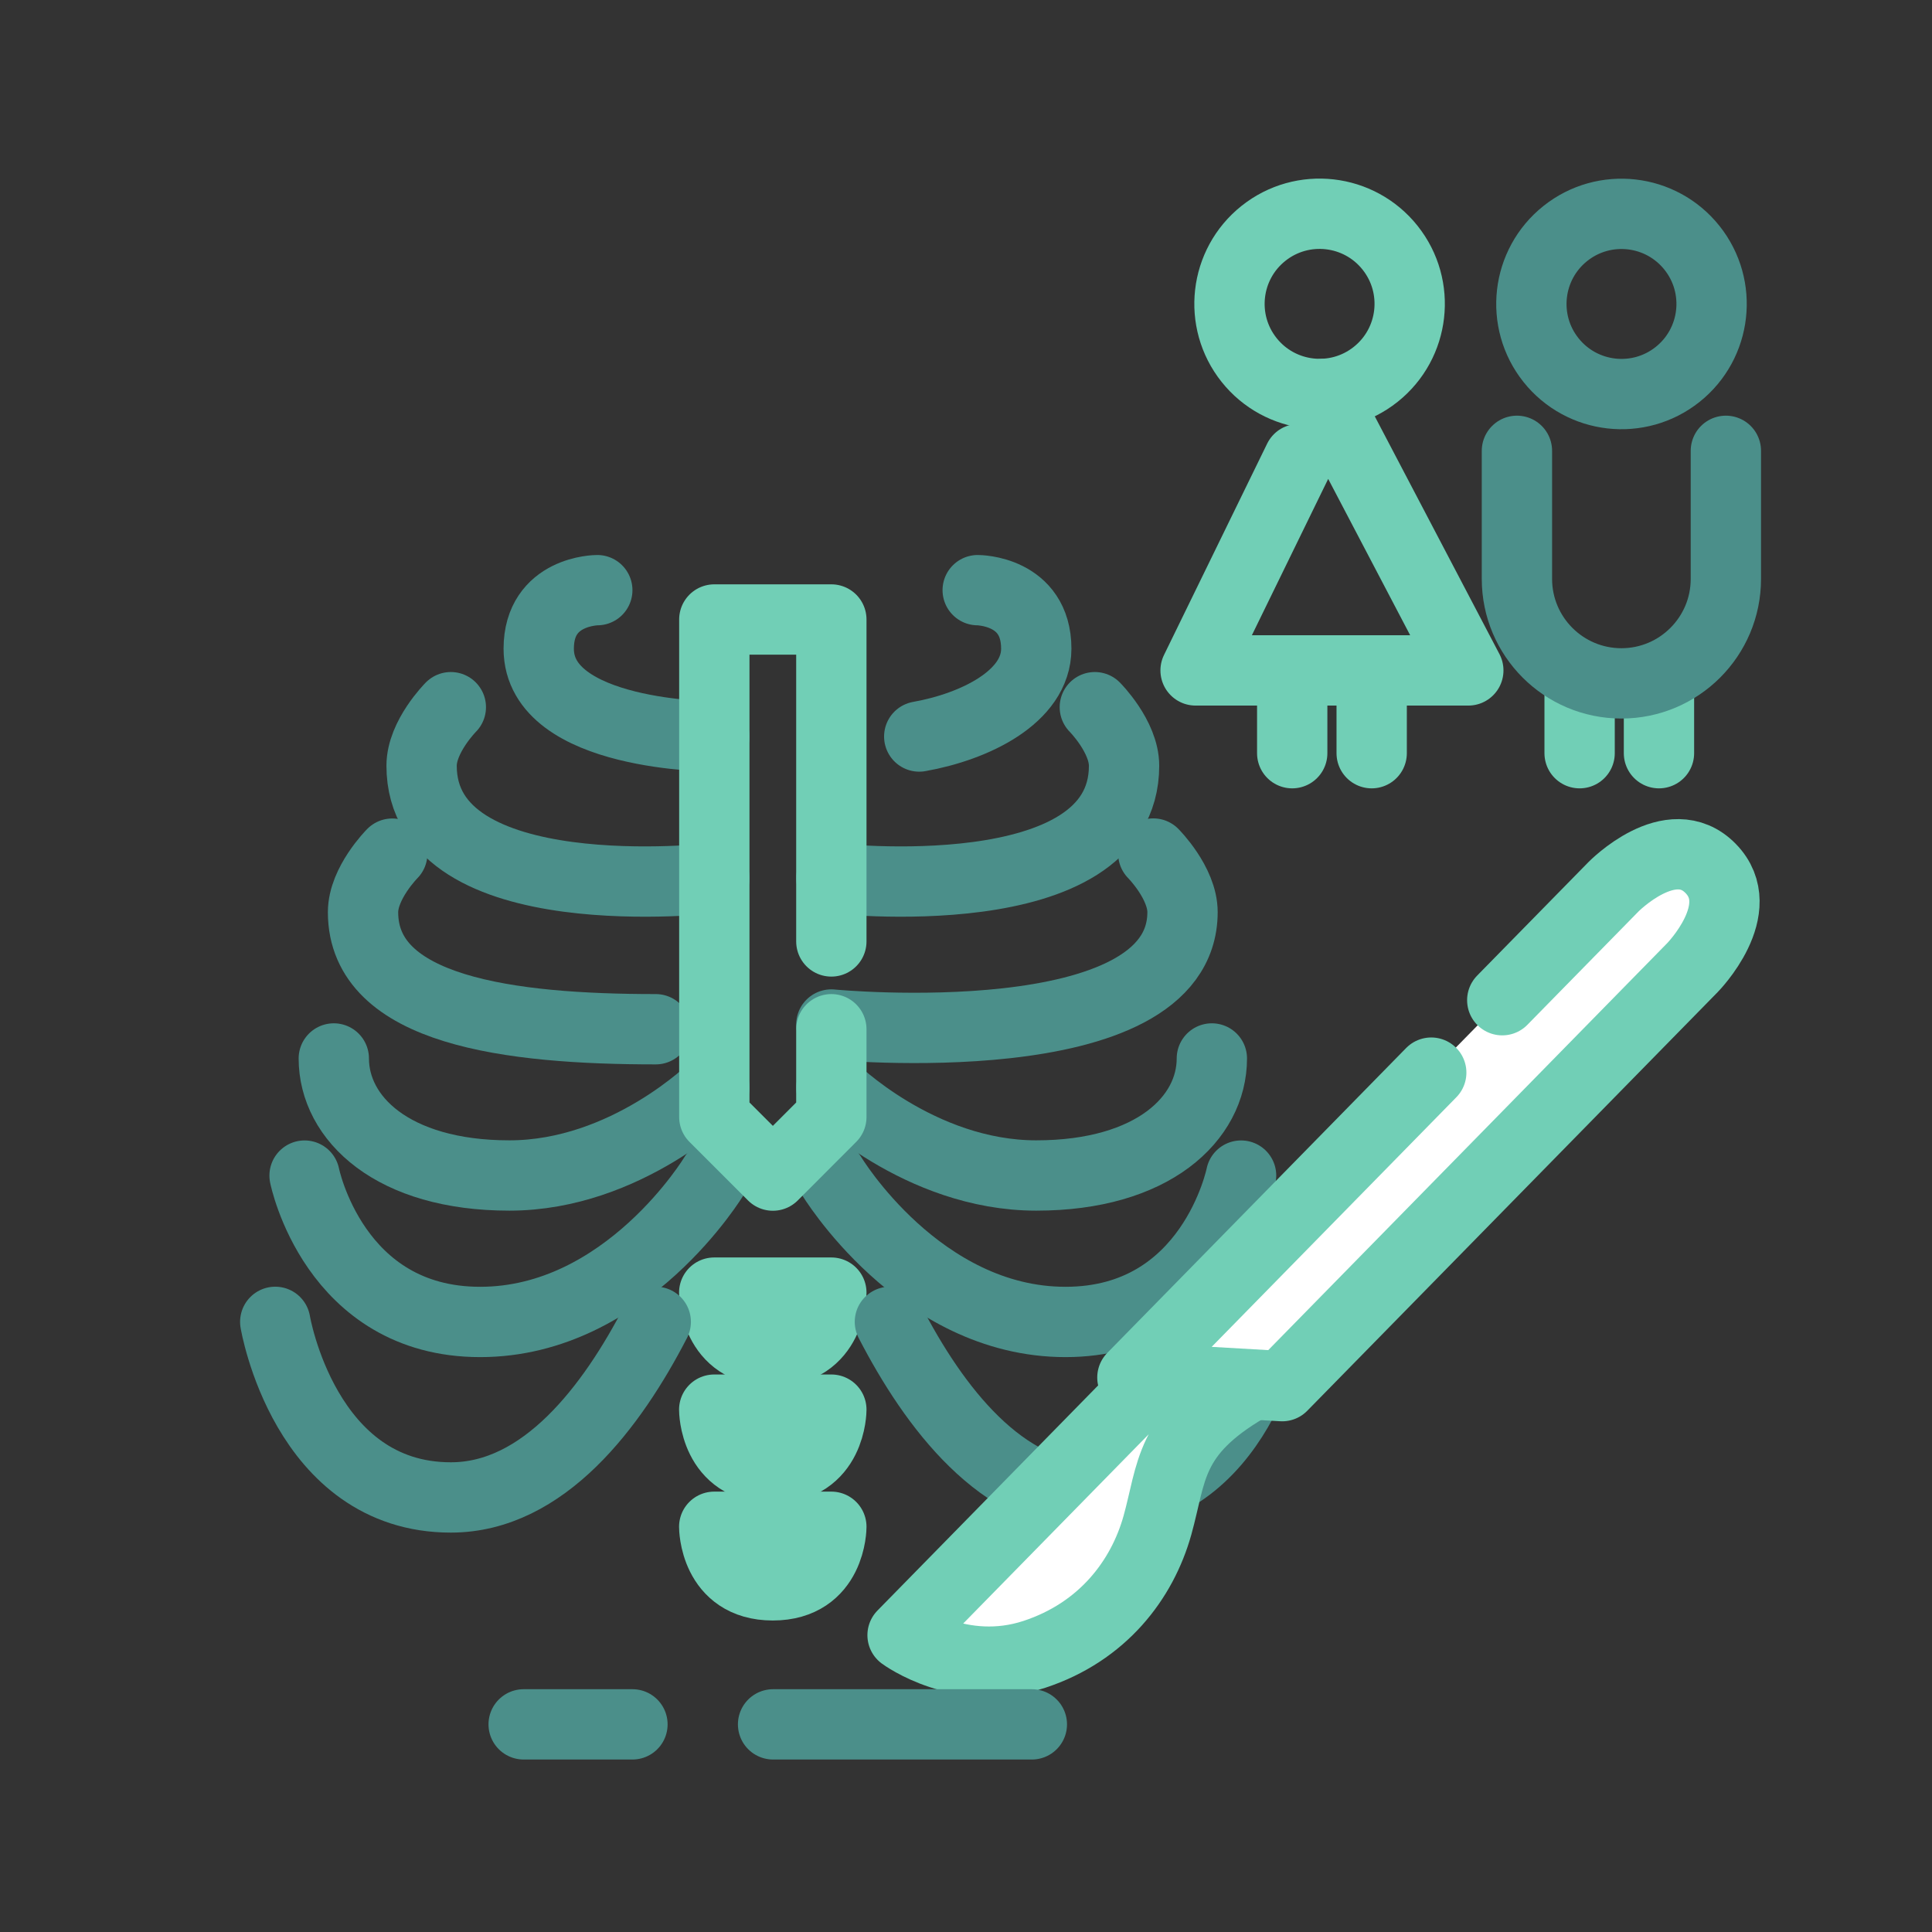
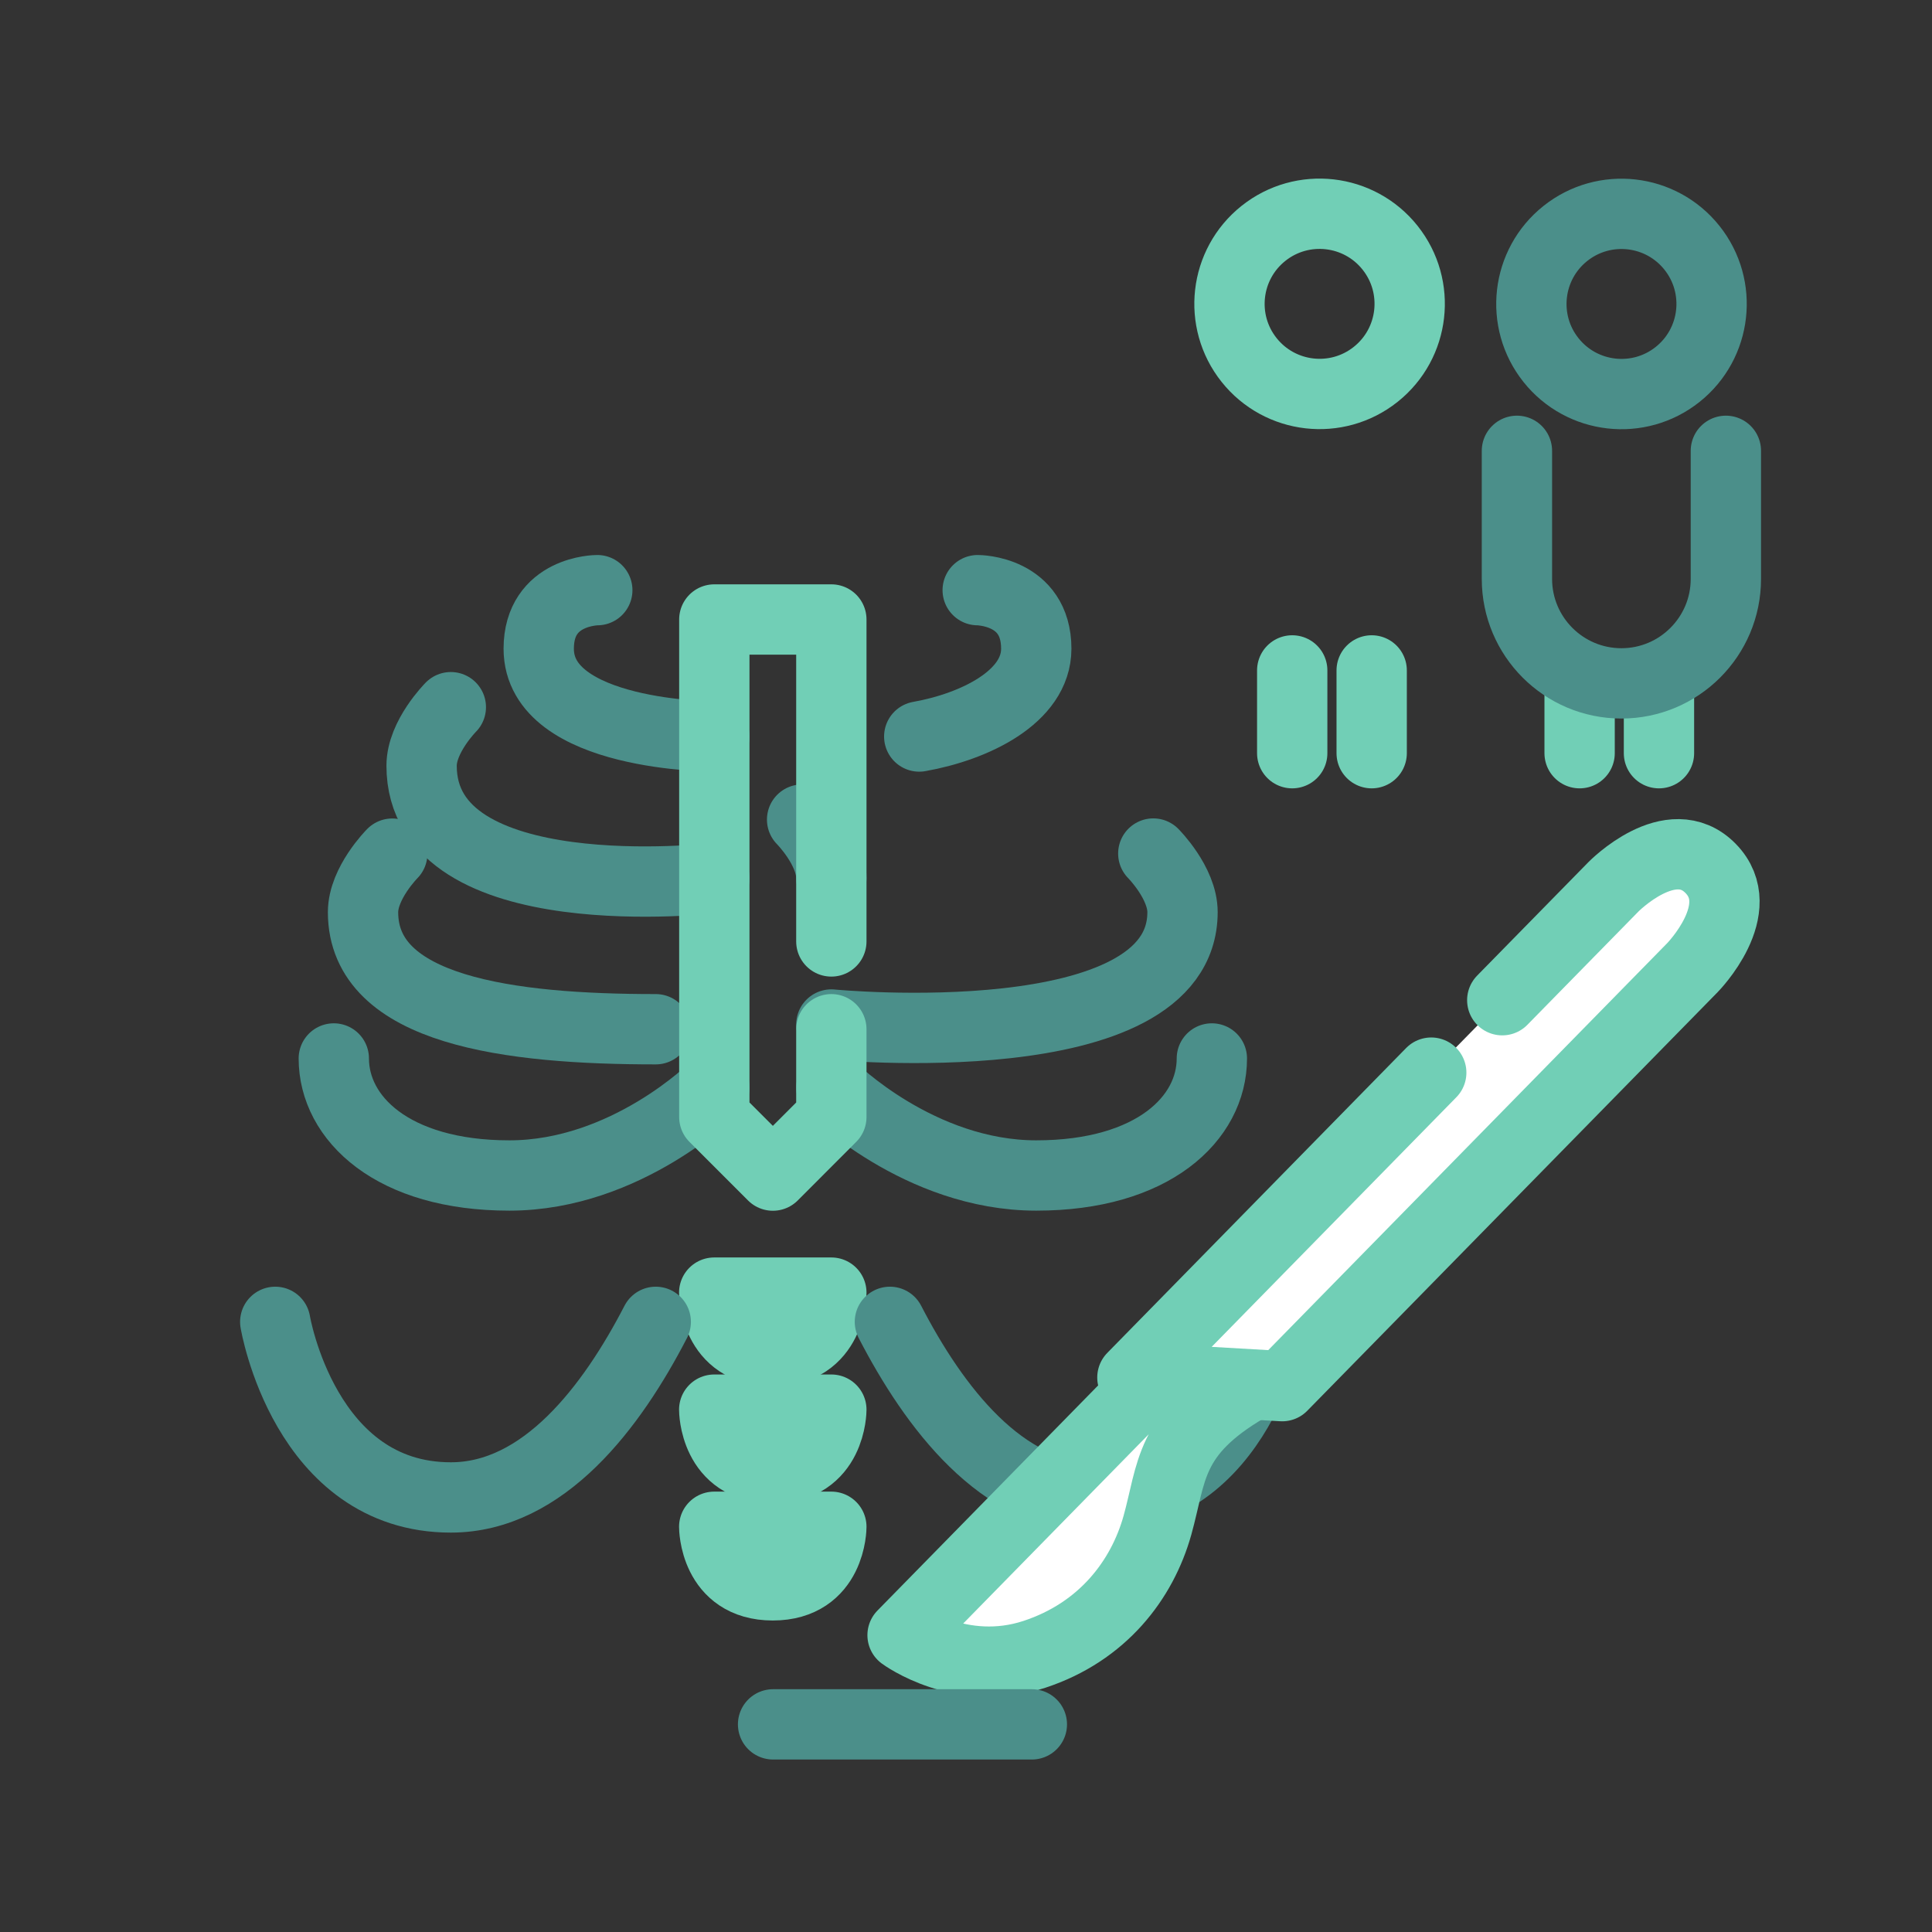
<svg xmlns="http://www.w3.org/2000/svg" id="icon" viewBox="0 0 192.33 192.33">
  <rect x="0" y="0" width="192.33" height="192.33" fill="#333333" stroke="none" />
  <defs>
    <style>
      .cls-1, .cls-2, .cls-3 {
        fill: none;
      }

      .cls-2, .cls-3, .cls-4 {
        stroke-linecap: round;
        stroke-linejoin: round;
        stroke-width: 7px;
      }

      .cls-2, .cls-4 {
        stroke: #71cfb6;
      }

      .cls-3 {
        stroke: #4b8f8a;
      }

      .cls-4 {
        fill: #fff;
      }
    </style>
  </defs>
  <rect class="cls-1" x="-2314.32" y="-3958.27" width="4324.07" height="4324.07" />
  <g>
    <path class="cls-3" d="M91.51,73.32c5.53-.98,11.65-3.95,11.65-8.74,0-5.83-5.83-5.83-5.83-5.83" />
-     <path class="cls-3" d="M82.76,87.42s29.14,3.38,29.14-11.19c0-2.91-2.91-5.83-2.91-5.83" />
+     <path class="cls-3" d="M82.76,87.42c0-2.91-2.91-5.83-2.91-5.83" />
    <path class="cls-3" d="M82.76,101.99s34.96,3.38,34.96-11.19c0-2.91-2.91-5.83-2.91-5.83" />
    <path class="cls-3" d="M82.76,108.28s8.74,8.74,20.4,8.74,17.48-5.71,17.48-11.65" />
    <path class="cls-3" d="M71.11,108.28s-8.74,8.74-20.4,8.74-17.48-5.71-17.48-11.65" />
-     <path class="cls-3" d="M82.76,117.03s8.74,14.57,23.31,14.57,17.48-14.57,17.48-14.57" />
    <path class="cls-3" d="M71.11,73.32s-17.48,0-17.48-8.74c0-5.83,5.83-5.83,5.83-5.83" />
    <path class="cls-3" d="M71.11,87.42s-29.14,3.38-29.14-11.19c0-2.91,2.91-5.83,2.91-5.83" />
    <path class="cls-3" d="M65.28,102.46c-14.57,0-29.14-1.84-29.14-11.65,0-2.91,2.91-5.83,2.91-5.83" />
-     <path class="cls-3" d="M71.11,117.03s-8.74,14.57-23.31,14.57-17.48-14.57-17.48-14.57" />
    <path class="cls-2" d="M71.11,128.68h11.65s0,5.83-5.83,5.83-5.83-5.83-5.83-5.83Z" />
    <path class="cls-2" d="M71.11,140.33h11.65s0,5.83-5.83,5.83-5.83-5.83-5.83-5.83Z" />
    <path class="cls-2" d="M71.11,151.99h11.65s0,5.83-5.83,5.83-5.83-5.83-5.83-5.83Z" />
    <path class="cls-3" d="M65.28,131.59c-4.36,8.44-11.15,17.48-20.4,17.48-14.57,0-17.48-17.48-17.48-17.48" />
    <path class="cls-3" d="M88.59,131.59c4.36,8.44,11.15,17.48,20.4,17.48,14.57,0,17.48-17.48,17.48-17.48" />
    <polyline class="cls-2" points="82.76 93.72 82.76 61.67 71.11 61.67 71.11 111.2 76.94 117.03 82.76 111.2 82.76 102.46" />
  </g>
  <g>
    <line class="cls-2" x1="157.25" y1="68.03" x2="157.25" y2="74.98" />
    <line class="cls-2" x1="165.15" y1="68.03" x2="165.15" y2="74.98" />
    <line class="cls-2" x1="128.64" y1="66.74" x2="128.64" y2="74.98" />
    <line class="cls-2" x1="136.55" y1="66.74" x2="136.55" y2="74.98" />
    <circle class="cls-2" cx="131.36" cy="30.25" r="8.97" transform="translate(9.74 88.37) rotate(-38.51)" />
-     <polyline class="cls-2" points="129.29 45.7 119.02 66.74 146.17 66.74 131.74 39.22" />
    <path class="cls-3" d="M151.01,44.88v12.75c0,5.74,4.66,10.4,10.4,10.4s10.4-4.66,10.4-10.4v-12.75" />
    <circle class="cls-3" cx="161.41" cy="30.25" r="8.97" transform="translate(16.28 107.09) rotate(-38.51)" />
  </g>
  <g>
    <line class="cls-2" x1="135.82" y1="129.53" x2="121.84" y2="128.44" />
    <path class="cls-4" d="M114.6,137.53l-24.75,25.25s5.81,4.31,13.12,1.91c6.81-2.24,10.73-7.42,12.25-12.84,1.47-5.26,1.07-9.16,8.95-13.75" />
    <path class="cls-4" d="M142.48,106.78l-29.75,30.35,14.91.86,40.84-41.66s5.75-5.86,1.81-9.88c-3.94-4.02-9.68,1.84-9.68,1.84l-8.07,8.23-2.99,3.05" />
  </g>
-   <line class="cls-3" x1="52.13" y1="171.66" x2="62.96" y2="171.66" />
  <line class="cls-3" x1="76.96" y1="171.66" x2="102.72" y2="171.66" />
</svg>